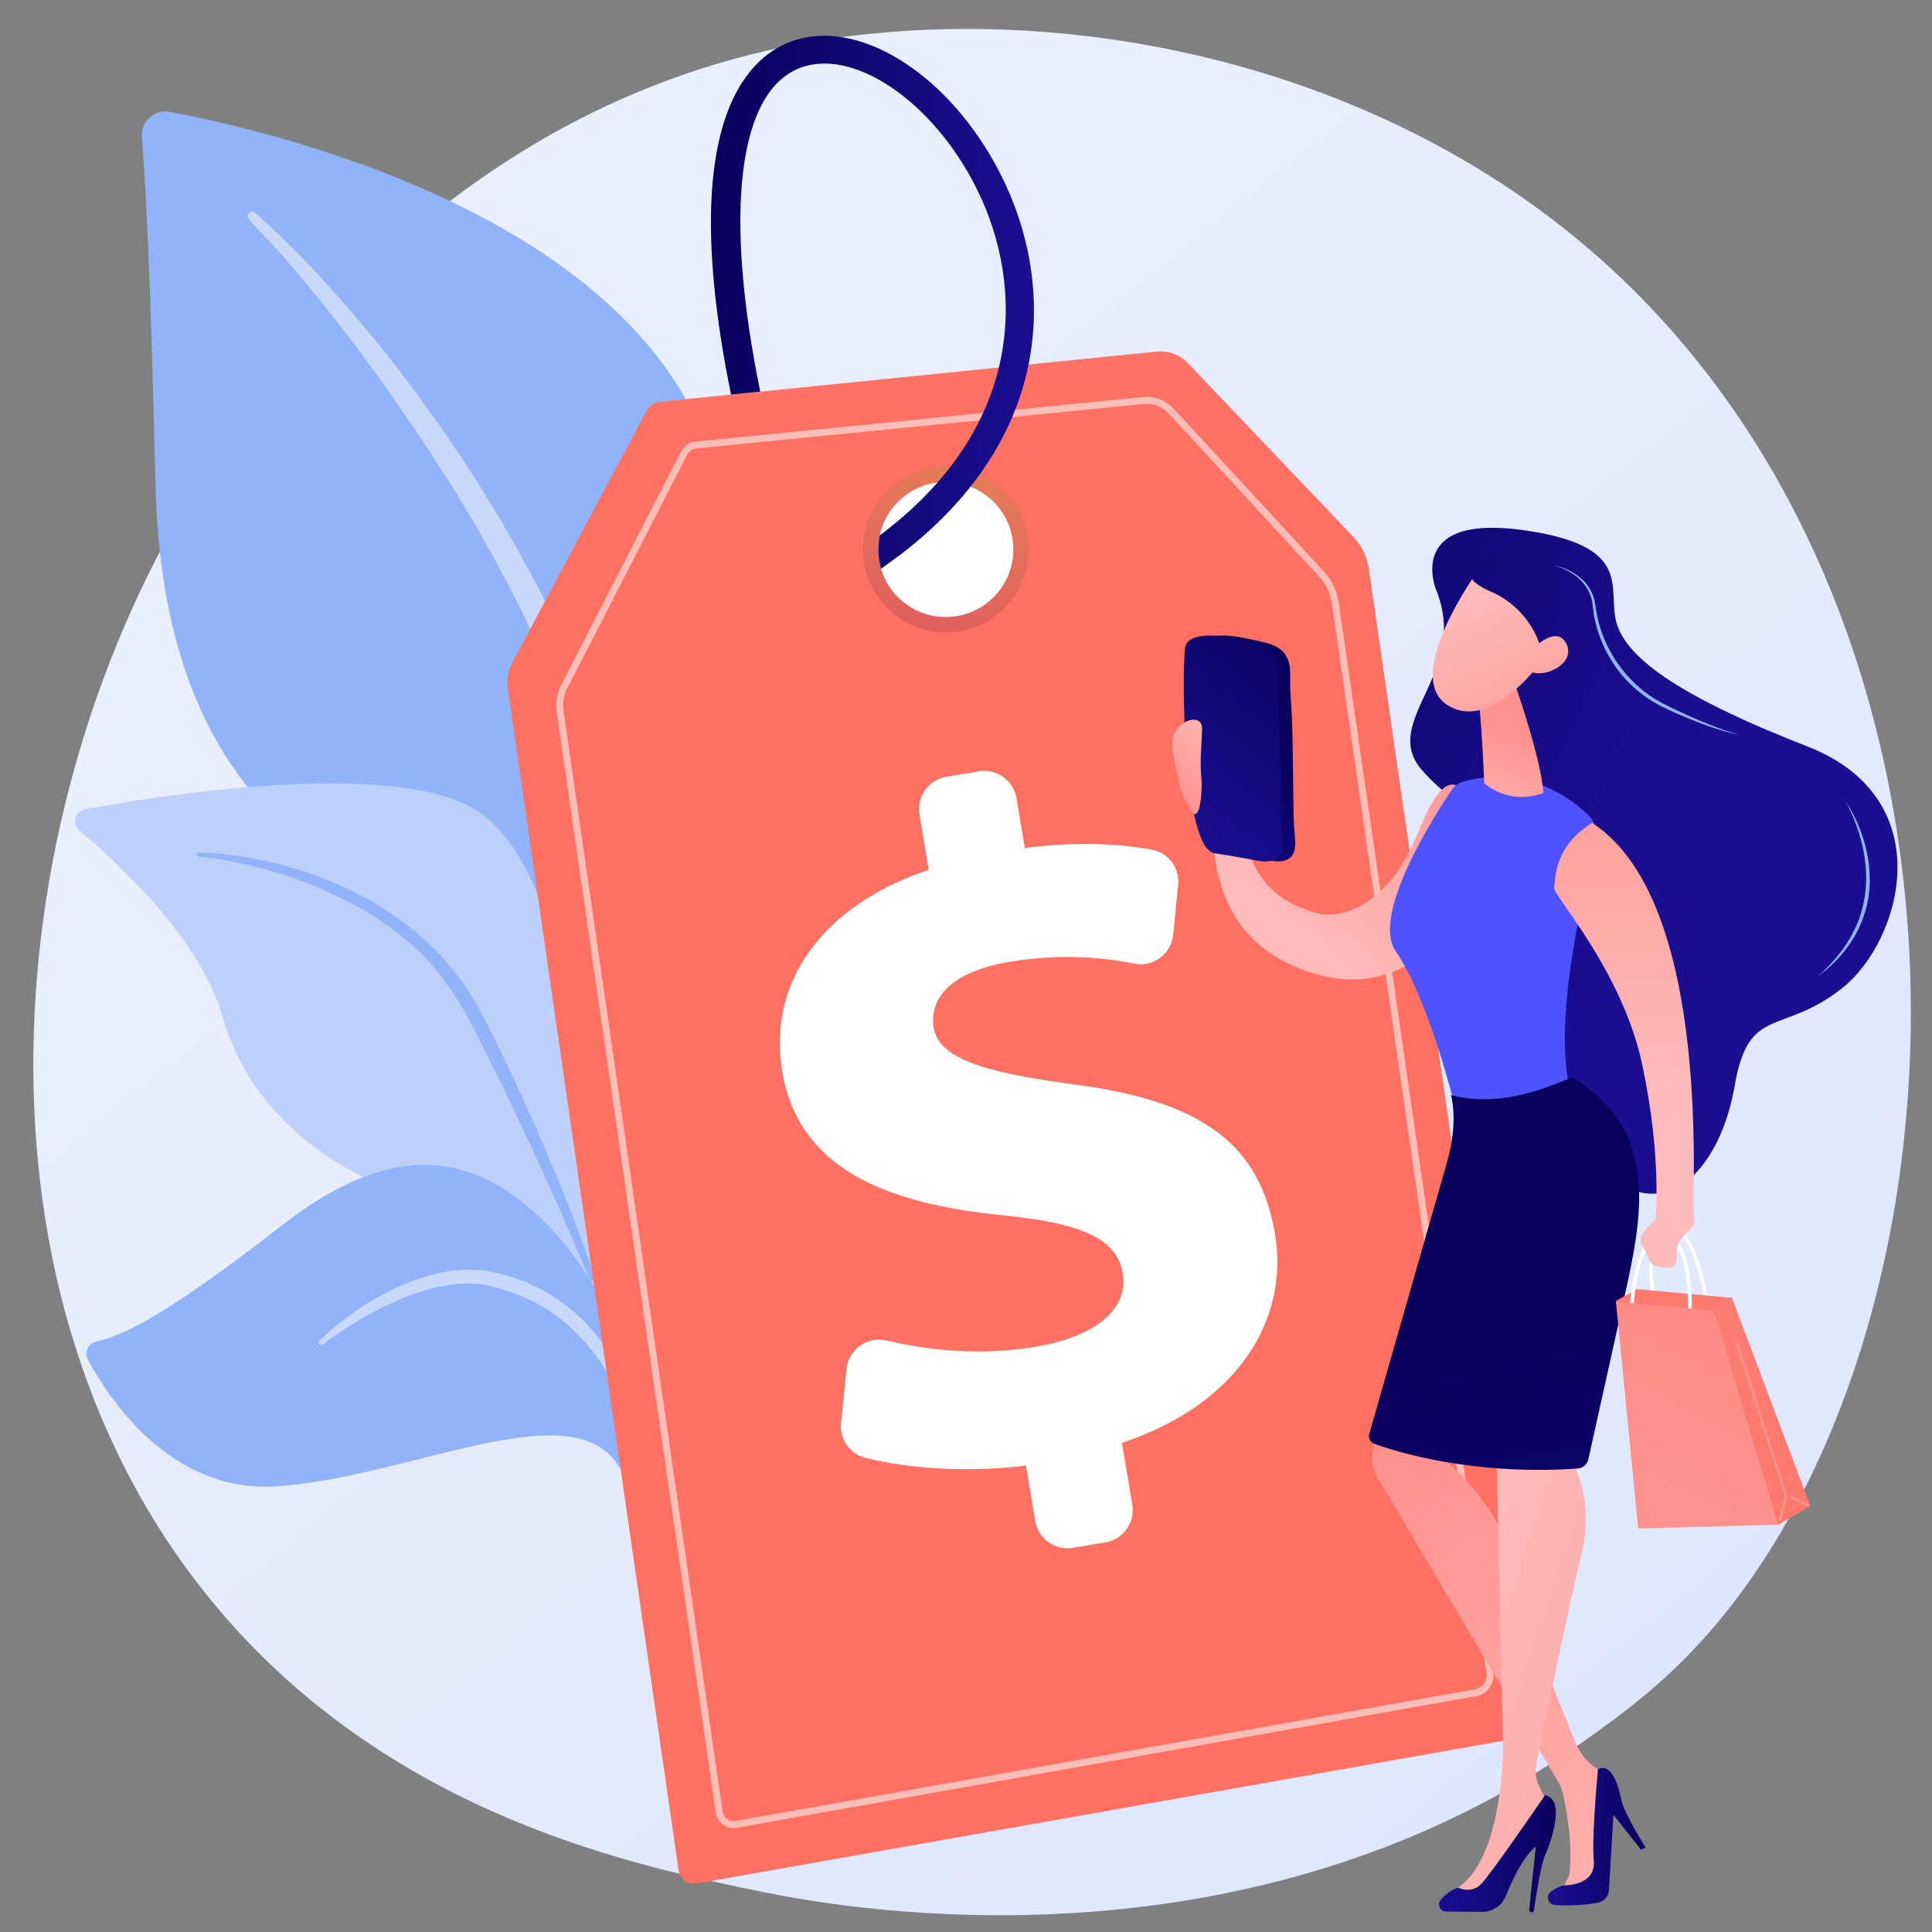
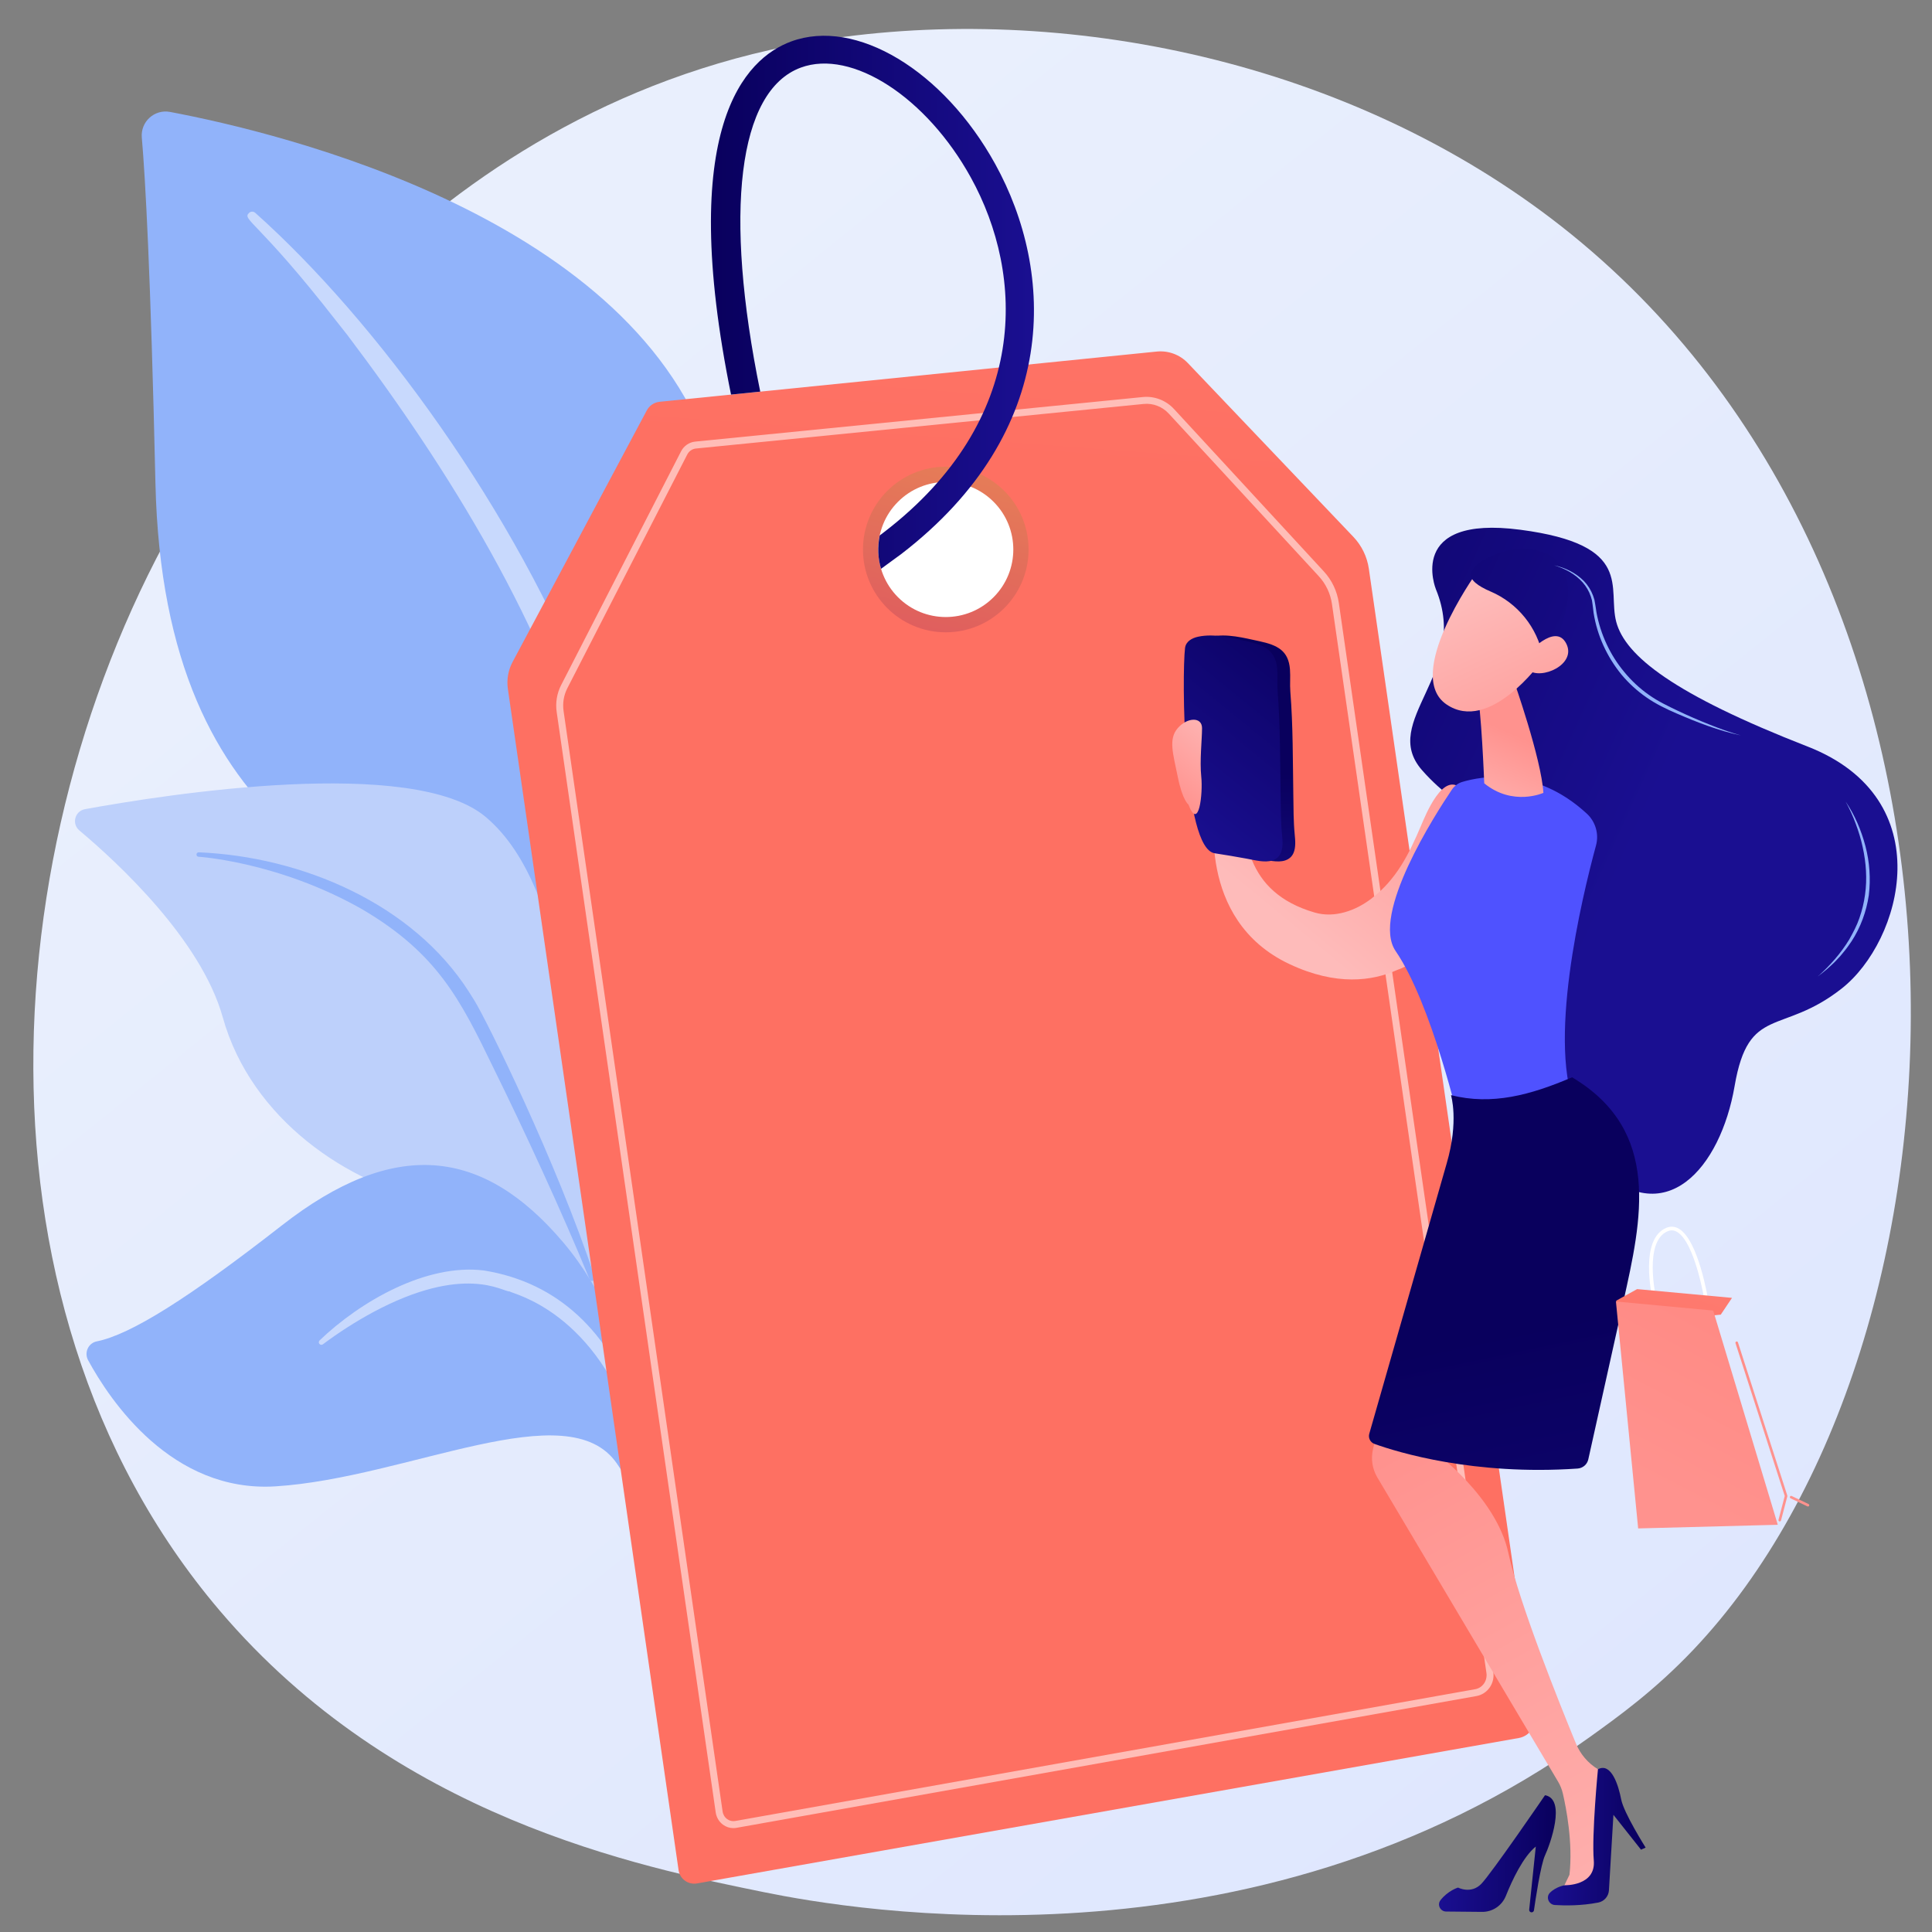
<svg xmlns="http://www.w3.org/2000/svg" xmlns:xlink="http://www.w3.org/1999/xlink" id="Illustration" viewBox="0 0 3710 3710">
  <rect x="0" y="0" width="3710" height="3710" fill="#808080" stroke="none" />
  <defs>
    <style>
      .cls-1 {
        fill: url(#linear-gradient-2);
      }

      .cls-2, .cls-3 {
        fill: #fff;
      }

      .cls-4 {
        fill: url(#linear-gradient-17);
      }

      .cls-5 {
        fill: url(#linear-gradient-15);
      }

      .cls-6 {
        fill: url(#linear-gradient-18);
      }

      .cls-7 {
        fill: url(#linear-gradient-14);
      }

      .cls-8 {
        fill: url(#linear-gradient-20);
      }

      .cls-9 {
        fill: url(#linear-gradient-6);
      }

      .cls-3 {
        opacity: .5;
      }

      .cls-10 {
        fill: url(#linear-gradient-11);
      }

      .cls-11 {
        opacity: .54;
      }

      .cls-12 {
        fill: url(#linear-gradient-10);
      }

      .cls-13 {
        fill: #91b3fa;
      }

      .cls-14 {
        fill: url(#linear-gradient-16);
      }

      .cls-15 {
        fill: url(#linear-gradient-21);
      }

      .cls-16 {
        fill: url(#linear-gradient-25);
      }

      .cls-17 {
        fill: url(#linear-gradient-5);
      }

      .cls-18 {
        fill: url(#linear-gradient-7);
      }

      .cls-19 {
        fill: url(#linear-gradient-24);
      }

      .cls-20 {
        fill: url(#linear-gradient-9);
      }

      .cls-21 {
        fill: url(#linear-gradient-22);
      }

      .cls-22 {
        fill: url(#linear-gradient-3);
      }

      .cls-23 {
        fill: url(#linear-gradient);
      }

      .cls-24 {
        fill: #bdd0fb;
      }

      .cls-25 {
        fill: url(#linear-gradient-23);
      }

      .cls-26 {
        fill: url(#linear-gradient-19);
      }

      .cls-27 {
        fill: url(#linear-gradient-4);
      }

      .cls-28 {
        fill: url(#linear-gradient-8);
      }

      .cls-29 {
        fill: url(#linear-gradient-12);
      }

      .cls-30 {
        fill: url(#linear-gradient-13);
      }
    </style>
    <linearGradient id="linear-gradient" x1="4138.11" y1="4746.9" x2="915.04" y2="744.04" gradientUnits="userSpaceOnUse">
      <stop offset="0" stop-color="#dae3fe" />
      <stop offset="1" stop-color="#e9effd" />
    </linearGradient>
    <linearGradient id="linear-gradient-2" x1="2561.36" y1="-1806.7" x2="1750.11" y2="1456.14" gradientTransform="translate(224.34 -123.56) rotate(-8.22) scale(1 .89)" gradientUnits="userSpaceOnUse">
      <stop offset="0" stop-color="#ff928e" />
      <stop offset="1" stop-color="#fe7062" />
    </linearGradient>
    <linearGradient id="linear-gradient-3" x1="2183.24" y1="-349.44" x2="1681.81" y2="1569.36" gradientUnits="userSpaceOnUse">
      <stop offset="0" stop-color="#fdf53f" />
      <stop offset="1" stop-color="#d93c65" />
    </linearGradient>
    <linearGradient id="linear-gradient-4" x1="1365.21" y1="580.46" x2="1985.5" y2="580.46" gradientUnits="userSpaceOnUse">
      <stop offset="0" stop-color="#09005d" />
      <stop offset="1" stop-color="#1a0f91" />
    </linearGradient>
    <linearGradient id="linear-gradient-5" x1="2106.34" y1="1206.56" x2="3163.9" y2="1708.54" gradientTransform="translate(-78.31 17.02) rotate(-.86)" xlink:href="#linear-gradient-4" />
    <linearGradient id="linear-gradient-6" x1="2439.74" y1="1747.78" x2="2778.5" y2="1337.71" gradientUnits="userSpaceOnUse">
      <stop offset="0" stop-color="#febbba" />
      <stop offset="1" stop-color="#ff928e" />
    </linearGradient>
    <linearGradient id="linear-gradient-7" x1="5502.03" y1="3329.71" x2="5488.79" y2="4958.73" gradientTransform="translate(8562.02 715.42) rotate(-172.84) scale(1 -1)" gradientUnits="userSpaceOnUse">
      <stop offset="0" stop-color="#4f52ff" />
      <stop offset="1" stop-color="#4042e2" />
    </linearGradient>
    <linearGradient id="linear-gradient-8" x1="-5900.35" y1="2549.03" x2="-5871.72" y2="2345.74" gradientTransform="translate(9200.43 797.67) rotate(16.22)" xlink:href="#linear-gradient-6" />
    <linearGradient id="linear-gradient-9" x1="-6031.63" y1="2113.43" x2="-5763.9" y2="2421.24" gradientTransform="translate(9200.43 797.67) rotate(16.22)" xlink:href="#linear-gradient-6" />
    <linearGradient id="linear-gradient-10" x1="2256.67" y1="830.8" x2="3314.24" y2="1332.78" xlink:href="#linear-gradient-4" />
    <linearGradient id="linear-gradient-11" x1="-5964.74" y1="2055.24" x2="-5697.01" y2="2363.05" gradientTransform="translate(9200.43 797.67) rotate(16.22)" xlink:href="#linear-gradient-6" />
    <linearGradient id="linear-gradient-12" x1="4972.97" y1="3918.29" x2="5611.71" y2="2790.78" gradientTransform="translate(8305.92 56.94) rotate(-179.46) scale(1 -1)" xlink:href="#linear-gradient-6" />
    <linearGradient id="linear-gradient-13" x1="5112.21" y1="3519.65" x2="5298.92" y2="3519.65" gradientTransform="translate(8305.92 56.94) rotate(-179.46) scale(1 -1)" xlink:href="#linear-gradient-4" />
    <linearGradient id="linear-gradient-14" x1="5519.52" y1="3140.89" x2="4564.26" y2="3446.35" gradientTransform="translate(8305.92 56.94) rotate(-179.46) scale(1 -1)" xlink:href="#linear-gradient-6" />
    <linearGradient id="linear-gradient-15" x1="5285.31" y1="3553.38" x2="5507.88" y2="3553.38" gradientTransform="translate(8305.92 56.94) rotate(-179.46) scale(1 -1)" xlink:href="#linear-gradient-4" />
    <linearGradient id="linear-gradient-16" x1="5384.15" y1="2549.98" x2="5072.16" y2="3974.52" gradientTransform="translate(8305.92 56.94) rotate(-179.46) scale(1 -1)" xlink:href="#linear-gradient-4" />
    <linearGradient id="linear-gradient-17" x1="2394.51" y1="1488.4" x2="2409.43" y2="1842.7" xlink:href="#linear-gradient-4" />
    <linearGradient id="linear-gradient-18" x1="2555.44" y1="1208.45" x2="2246.33" y2="1588.47" xlink:href="#linear-gradient-4" />
    <linearGradient id="linear-gradient-19" x1="2361.35" y1="1379.78" x2="2241.28" y2="1527.38" xlink:href="#linear-gradient-6" />
    <linearGradient id="linear-gradient-20" x1="3374.82" y1="1942.37" x2="3156.41" y2="2695.66" gradientTransform="matrix(1, 0, 0, 1, 0, 0)" xlink:href="#linear-gradient-2" />
    <linearGradient id="linear-gradient-21" x1="4035.15" y1="1945.69" x2="3081.27" y2="3055.58" gradientTransform="matrix(1, 0, 0, 1, 0, 0)" xlink:href="#linear-gradient-2" />
    <linearGradient id="linear-gradient-22" x1="3183.9" y1="2857.39" x2="3923.82" y2="1431.04" gradientTransform="matrix(1, 0, 0, 1, 0, 0)" xlink:href="#linear-gradient-2" />
    <linearGradient id="linear-gradient-23" x1="3374.33" y1="2752.36" x2="3824.52" y2="1950.04" gradientTransform="matrix(1, 0, 0, 1, 0, 0)" xlink:href="#linear-gradient-2" />
    <linearGradient id="linear-gradient-24" x1="3491.83" y1="2818.29" x2="3942.02" y2="2015.97" gradientTransform="matrix(1, 0, 0, 1, 0, 0)" xlink:href="#linear-gradient-2" />
    <linearGradient id="linear-gradient-25" x1="3057.53" y1="2022.01" x2="2979.72" y2="1221.65" gradientTransform="translate(229.94 -157.94) rotate(4.46)" xlink:href="#linear-gradient-6" />
  </defs>
  <path class="cls-23" d="M3251.43,3168.32c-74.03,77.94-144.08,128.2-199.43,167.91-650.56,466.79-1420.35,330.72-1583.95,297.49-241.59-49.07-708.57-143.92-1046.19-540.95C-88.94,2492.08-9.4,1545.73,386.8,921.02c72.47-114.27,455.29-748.49,1233.37-850.2,470.88-61.55,1019.79,62.59,1417.28,395.62,834.39,699.05,774.99,2111.25,213.97,2701.88Z" />
  <g>
    <g>
      <path class="cls-13" d="M1174.28,2449.73s11.53-484.95-211.83-614.74c-223.36-129.79-648.05-210.94-663.97-907.28-9.32-407.67-19.41-585.91-26.17-663.62-2.64-30.32,24.3-54.79,54.21-49.16,211.54,39.85,898.75,203.88,1042.83,672.93,170.81,556.06-195.07,1561.87-195.07,1561.87Z" />
      <path class="cls-3" d="M490.12,408.67c232.21,207.1,500.72,573.62,643.83,940.14,18.37,60.4,72.11,188.86,95.44,417.1,20.84,190.35,10.48,391.5-14.79,524.64-1.6,8.42-9.72,13.95-18.13,12.35-14.47-2.75-12.55-18.31-12.42-17.82,28.86-227.49,16.88-510.63-49.25-766.11-84.49-313.7-272.95-617.84-467.87-875.79l-20.06-25.4c-151.02-193.94-182.81-195.37-168.69-208.89,3.33-3.19,8.55-3.22,11.95-.21Z" />
    </g>
    <g>
      <path class="cls-24" d="M1533.23,3382.1c30.22,14.82-286.09-382.95-385.18-1007.66-46.69-294.38-47.3-663.22-214.99-805.36-139.57-118.3-614.49-43.61-769.89-15.23-19.42,3.55-25.95,28.07-10.84,40.77,74.52,62.58,233.93,210.21,275.47,358.98,54.75,196.1,241.18,320.83,408.09,354.58,166.9,33.76,259.75,66.51,341.06,333.43,81.31,266.92,270.41,698.38,356.28,740.49Z" />
      <path class="cls-13" d="M381.72,1636.7c198.26,8.3,411.08,98.74,519.08,268.39l10.19,16.19c23.54,37.96,156.97,307.79,231.08,531.47,.92,2.79-.59,5.8-3.38,6.72-4.74,1.57-7.11-3.64-6.66-3.18-51.63-126.36-125.78-286.57-184.84-406.37-63.34-130.73-107.66-219.27-252.13-304.07-160.8-91.33-314.41-100.73-313.95-100.64-2.34-.24-4.05-2.33-3.81-4.68,.23-2.25,2.19-3.92,4.42-3.83Z" />
    </g>
    <g>
      <path class="cls-13" d="M1397.63,3434.43c17.93,9.46-101.01-195.28-110.14-375.65-9.13-180.37-49.82-488.23-205.37-672.39-155.55-184.16-325.88-200.96-540.52-33.54-178.86,139.51-290.43,209.92-355.86,223.01-16.2,3.24-24.47,21.53-16.59,36.05,41.97,77.28,160.62,254.8,359.84,242.31,254.12-15.94,562.09-181.14,655.95-43.33,93.87,137.81,81.81,214.91,84.7,280.22,2.88,65.31,9.31,280.75,127.99,343.32Z" />
      <path class="cls-3" d="M613.71,2573.97c77.85-74.63,204.63-147.97,315.44-134.3,144.17,23.22,240.2,119.5,292.59,262.81,20.48,60.85,28.9,93.33,41.01,167.92,.97,5.96-7.82,7.74-9.28,1.92-8.81-35.04-17.54-71.72-30.59-109.66-75.99-244.79-238.2-277.76-244.51-282.77-12.26,1.21-86.61-54.44-263.01,40.48-32.94,17.93-65.01,38.4-95.11,60.97l-.17,.13c-2.18,1.63-5.27,1.19-6.9-.99-1.51-2.02-1.24-4.81,.53-6.51Z" />
    </g>
  </g>
  <g>
    <path class="cls-1" d="M2221.26,675.1l-954.67,96.46c-10.38,1.05-19.55,7.2-24.47,16.4l-257.83,483.21c-8.44,15.81-11.6,33.9-9.04,51.64l327.81,2268.36c2.45,16.98,18.47,28.56,35.36,25.57l1578.3-279.3c19.74-3.49,33.14-22.03,30.28-41.87l-318.43-2203.44c-3.33-23.01-13.73-44.42-29.76-61.26l-317.75-333.63c-15.45-16.22-37.52-24.39-59.81-22.14Z" />
    <g class="cls-11">
      <path class="cls-2" d="M1408.24,3510.52c-6.98,0-13.79-2.2-19.64-6.43-7.67-5.54-12.86-14.17-14.23-23.68l-305.35-2112.95c-2.61-18.01,.36-36,8.58-52.03l230.19-448.66c5.44-10.59,15.63-17.61,27.26-18.77l859.8-85.59c22-2.18,44.26,6.41,59.56,22.99l287.78,311.96c15.52,16.83,25.48,37.83,28.79,60.73l296.61,2052.48c3.2,22.18-11.09,42.56-32.54,46.38l-1420.93,253.05c-1.96,.35-3.93,.52-5.89,.52ZM2195.52,769.06l.66,6.65-859.8,85.59c-7.1,.71-13.33,5.03-16.69,11.56l-230.19,448.66c-6.95,13.55-9.46,28.77-7.25,44.02l305.35,2112.96c.87,6.02,4.01,11.26,8.83,14.75,4.52,3.27,9.99,4.53,15.36,3.58l1420.93-253.05c14.3-2.55,23.81-16.3,21.65-31.3l-296.61-2052.48c-2.93-20.21-11.7-38.74-25.39-53.57l-287.78-311.96c-12.66-13.72-30.33-20.57-48.41-18.75l-.66-6.65Z" />
    </g>
-     <path class="cls-2" d="M1987.92,2920.58l-17.71-106.31c-111.57,14.02-225.55,6.12-309.08-14.99-29.83-7.54-49.2-36.38-46.09-66.99l10.52-103.53c3.86-37.98,40.24-63.35,77.39-54.57,82.63,19.51,182.26,29.25,285.09,12.12,106.75-17.78,180.33-67.23,167.97-141.41-11.15-66.94-79.29-96.49-234.28-111.59-221.33-22.64-388.68-89.61-419.72-275.96-28.03-168.27,73.62-317.22,281.38-387.15l-17.71-106.32c-5.7-34.21,17.42-66.56,51.63-72.26l62.46-10.4c34.21-5.7,66.56,17.42,72.26,51.63l15.9,95.46c103.24-12.98,180.81-7.87,243.52,3.08,32.13,5.61,54.16,35.54,50.91,68l-9.58,95.72c-3.7,36.91-38.22,62.54-74.6,55.3-57.98-11.54-138.67-20.18-238.91-3.48-126.65,21.09-154.09,79.58-146.26,126.63,9.64,57.9,92.26,85.04,265.34,108.29,246.96,31.39,360.93,112.82,390.16,288.32,26.82,161.02-68.48,325.65-294.04,400.42l19.81,118.98c5.7,34.21-17.42,66.57-51.63,72.26l-62.47,10.4c-34.21,5.7-66.56-17.42-72.26-51.63Z" />
    <circle class="cls-22" cx="1816.17" cy="1055.21" r="159" />
    <circle class="cls-2" cx="1816.17" cy="1055.21" r="129.68" transform="translate(-214.2 1593.29) rotate(-45)" />
    <path class="cls-27" d="M1691.87,1092.26c-6.14-20.25-6.96-41.59-2.56-64.01l8.51-6.54c280.68-215.68,270.06-493.06,166.54-680.73-85.22-154.48-228.65-247.24-326.52-211.19-121.08,44.61-148.25,278.72-77.95,622.24l-56.09,5.67,.54,2.66c-105.71-516.5,26.68-648.21,115-680.75,124.1-45.72,292.56,55.54,391.85,235.54,114.25,207.12,126.76,512.65-180.79,748.97l-38.53,28.14Z" />
  </g>
  <g>
    <g>
      <path class="cls-17" d="M2757.38,1131.62s-58.45-143.23,162.02-114.35c220.48,28.88,166.89,112.11,184.32,177.16,17.43,65.05,109.92,138.76,367.32,239.12,257.4,100.36,181.09,373.97,65.47,464.78-115.62,90.81-178.67,30.45-205.56,187.19-26.89,156.74-134.16,284.03-268,151.16-133.84-132.87-285.96-289.99-243.42-496.01,42.54-206.02-5.63-167.05-88.68-261.56-83.05-94.51,92.98-186,26.53-347.5Z" />
      <path class="cls-9" d="M2806.58,1515.13c-35.01-35.51-69.06,49.83-78.15,71.22-22.95,54-46.81,102.48-95.26,139.48-29.97,22.89-70.47,37.58-108.39,26.57-136.58-39.62-137.21-149.33-140.29-231.51,3.17-23.31-10.81-46.41-27.75-53.62-19.66-8.37-27.19-28.72-27.19-28.72,0,0-13.36,29.63,3.06,43.52,5.74,4.85,7.42,10.59,7.25,16.02-1.92-.32-3.89-.61-5.96-.87-41.06-5.13,.15,53.63,.15,53.63,0,0-39.74,215.1,142.3,300.59,90.11,42.32,159.23,32.29,206.19,11.35,23.72-8.28,44.19-23.17,61.69-42.14,7.05-7.04,10.65-11.79,10.65-11.79v-.68c72.66-92.38,85.27-259,51.7-293.05Z" />
      <path class="cls-18" d="M2808.1,1501.49c35.77-10.73,139.94-30.53,239.01,60.91,16.8,15.51,23.67,39.07,17.68,61.13-26.61,97.97-96.82,387.42-35.26,512.65,0,0-108.49,119.59-226.84,23.2,0,0-53.1-231.44-122.66-333.05-48.02-70.15,76.57-263.41,108.09-310.1,4.77-7.07,11.81-12.3,19.98-14.75Z" />
      <path class="cls-28" d="M2906.87,1306.85s52.91,149.65,56.89,215.67c0,0-58.47,26.59-113.57-18.29,0,0-5.78-149.48-14.14-176.24l70.82-21.14Z" />
      <path class="cls-20" d="M2833.38,1102.8s-138.38,193.66-55.66,249.91c82.72,56.25,181.23-81.37,181.23-81.37,0,0,32.11-106-1.47-141.95-33.58-35.96-124.1-26.58-124.1-26.58Z" />
      <path class="cls-12" d="M3005.15,1100.91c-26.19-63.06-107.71-44.39-107.71-44.39,0,0-63.57,15.06-72.48,43.83-4.01,12.94,13.84,25.46,37.21,35.43,52.05,22.22,89.89,69.01,100.6,124.59l2.47,12.79s66.11-109.19,39.92-172.25Z" />
      <path class="cls-10" d="M2932.13,1257.09s53.86-62.38,75.29-21.71c21.42,40.67-48.48,71.2-72.68,51.23l-2.61-29.52Z" />
      <path class="cls-29" d="M2664.51,2645.32c.41,10.51-18.04,93.85-28.08,138.3-4.04,17.89-1.23,36.61,7.88,52.52l347.69,585.19c4.21,7.08,7.27,14.75,9.13,22.77,6.37,27.46,19.59,94.76,12.69,155.99l-17.99,37.36,77.79-17.66,16.92-208.9-22.02-13.43c-19.03-11.6-33.84-28.94-42.32-49.55-31.44-76.37-109.51-270.77-129.64-365.51-22.87-107.67-142.44-195.12-142.44-195.12l21-49.66-110.63-92.29Z" />
      <path class="cls-30" d="M3160.08,3547.9s-42.01-66.6-46.95-92.52c-4.94-25.92-18.7-71.7-44.6-57.92,0,0-12.2,125.93-8,175.14,4.21,49.21-55.63,47.63-55.63,47.63,0,0-16.49,2.32-28.57,14.39-8.34,8.34-2.38,22.8,9.39,23.56,19.58,1.26,50.68,1.59,83.34-4.72,11.41-2.21,19.87-11.92,20.57-23.52l8.62-144.94,52.99,66.91,8.84-4Z" />
-       <path class="cls-7" d="M2872.22,2738.54s12.26,523.45,13.92,597.79c1.66,74.34-11.74,239.09-86.27,288.34l32.43,24.01s40.53-34.45,80.12-100.74c44.48-74.47,57.93-88.08,57.93-88.08l-14.76-30.22c-6.46-13.23-8.36-28.2-5.39-42.62,16.08-77.95,69.81-337.21,84.46-393.04,17.3-65.91,18.53-153.92-41.66-227.59-60.19-73.67-120.8-27.83-120.8-27.83Z" />
      <path class="cls-5" d="M2941.04,3672.26c2.31,.02,4.28-1.63,4.6-3.92,2.48-17.45,12.8-87.41,21.25-105.53,9.68-20.75,41.29-108.07-.02-115.48,0,0-102.7,150.04-122.41,170.27-19.71,20.23-44.59,7.07-44.59,7.07,0,0-19.21,5.68-33.69,24.18-6.89,8.81-.47,21.74,10.72,21.85l69.17,.66c20.09,.19,38.16-12.01,45.62-30.66,12.18-30.41,33.09-75.02,57.47-94.81l-12.67,121.29c-.28,2.7,1.82,5.06,4.54,5.09h0Z" />
      <path class="cls-14" d="M2786.31,2102.95s15.59,49.68-8.36,131.52l-148.55,518.75c-2.33,8.15,2.07,16.68,10.05,19.55,44.43,15.95,190.51,61.02,389.9,47.28,10.04-.69,18.46-7.8,20.64-17.62,13.14-59.14,57.97-260.92,67.2-302.37,35.17-157.98,74.44-328.34-98.32-431.35-79.62,34.1-153.87,54.2-232.56,34.27Z" />
      <g>
        <path class="cls-4" d="M2483.75,1638.31c4.81-10.59,3.61-24.46,2.52-35.43-2.51-25.42-2.31-50.76-2.72-76.3-1.07-66.16-.48-132.49-5.73-198.49-1.13-14.24,.39-28.53-.72-42.72-2.82-36-23.94-46.63-59.06-54.14-29.71-6.35-62.11-15.1-92.81-8.58-12.09,2.57-23.73,9.18-25.24,21.81-6.1,50.96-4.58,384.88,56.93,394.06,20.77,3.1,41.38,6.74,62.03,10.46,14.68,2.64,34.31,8.22,49.09,3.24,8.07-2.72,12.9-7.76,15.7-13.92Z" />
        <path class="cls-6" d="M2459.35,1638.31c4.81-10.59,3.61-24.46,2.52-35.43-2.51-25.42-2.31-50.76-2.72-76.3-1.07-66.16-.48-132.49-5.73-198.49-1.13-14.24,.39-28.53-.72-42.72-2.82-36-23.94-46.63-59.06-54.14-29.71-6.35-62.11-15.1-92.81-8.58-12.09,2.57-23.73,9.18-25.24,21.81-6.1,50.96-4.58,384.88,56.93,394.06,20.77,3.1,41.38,6.74,62.03,10.46,14.68,2.64,34.31,8.22,49.09,3.24,8.07-2.72,12.9-7.76,15.7-13.92Z" />
      </g>
      <path class="cls-26" d="M2281.99,1544.81s-11.16-7.58-20.33-52.88c-9.17-45.3-18.28-72.74,0-93.76,18.28-21.02,46.6-21.93,46.6,0s-4.75,62.33-1.46,93.76c3.29,31.43-4.48,105.77-24.81,52.88Z" />
      <path class="cls-13" d="M2984.49,1085.59c21.12,4.49,41.48,14.5,57.11,30.16,7.65,7.98,13.62,17.58,17.53,28l2.59,7.95,1.49,8.22c1.05,5.54,1.56,10.65,2.45,15.97,7.73,41.97,26.17,82.04,53.57,114.72,13.51,16.48,29.24,31.15,46.68,43.43,17.36,12.48,36.71,21.63,56.23,30.97,19.5,9.24,39.28,17.89,59.35,25.83,20.01,8.11,40.34,15.46,61.18,21.28-42.42-9.01-83.11-24.8-122.86-41.99-19.84-8.5-39.7-18.11-57.73-30.64-18.05-12.44-34.42-27.36-48.48-44.22-27.72-34.01-46.73-75.16-53.47-118.49-.74-5.37-1.14-11.05-1.97-16.17l-1.15-7.79-2.22-7.54c-3.36-9.92-8.75-19.17-15.8-27.1-14.18-15.89-33.84-26.54-54.5-32.59Z" />
      <path class="cls-13" d="M3544.24,1539.44c17.6,25.86,30.01,55.19,38.03,85.61,7.94,30.48,10.23,62.57,6.38,94.05-4.62,31.37-15.78,61.78-33,88.29-4.57,6.44-8.82,13.09-13.96,19.07-2.51,3.03-4.87,6.18-7.49,9.12l-8.03,8.62c-5.24,5.86-11.43,10.76-17.08,16.16-5.88,5.16-12.17,9.85-18.28,14.69,23.24-20.83,44.04-44.27,60.07-70.63,7.53-13.43,14.82-27.04,19.77-41.62,5.07-14.5,8.7-29.47,10.76-44.68,4.32-30.44,2.04-61.61-4.59-91.75-3.27-15.11-7.78-29.97-13.26-44.48-5.32-14.59-11.78-28.77-19.33-42.44Z" />
    </g>
    <g>
      <path class="cls-2" d="M3277.3,2503.85c-1.71,0-3.21-1.24-3.48-2.97-.18-1.15-18.58-115.44-53.68-135.44-5.67-3.22-11.28-3.63-17.23-1.26-47.19,18.78-23.11,126.44-22.86,127.52,.43,1.9-.75,3.79-2.65,4.22-1.93,.42-3.79-.75-4.22-2.65-1.07-4.67-25.61-114.65,27.14-135.64,7.94-3.17,15.79-2.59,23.31,1.69,38.03,21.66,56.4,135.62,57.16,140.47,.3,1.92-1.01,3.72-2.93,4.03-.19,.03-.37,.04-.55,.04Z" />
      <polygon class="cls-8" points="3325.94 2492.29 3143.73 2475.45 3103.17 2497.94 3137.93 2541.43 3304.36 2524.48 3325.94 2492.29" />
-       <polygon class="cls-15" points="3413.88 2928.02 3476.36 2892.11 3325.94 2492.29 3289.84 2516.66 3413.88 2928.02" />
-       <path class="cls-2" d="M3244.31,2547.33c-.09,0-.18,0-.27,0-1.94-.15-3.39-1.85-3.24-3.79,.09-1.16,8.17-116.97-24.74-154.64-6.18-7.07-13.2-10.74-21.46-11.2-8.09-.52-15.16,2.31-21.75,8.45-35.48,33.05-37.56,147.78-37.57,148.94-.03,1.93-1.6,3.47-3.52,3.47h-.05c-1.95-.03-3.5-1.63-3.47-3.57,.07-4.84,2.16-118.91,39.82-153.99,7.95-7.41,17.09-10.89,26.94-10.33,10.11,.57,18.98,5.15,26.38,13.6,35.38,40.49,26.56,158.63,26.46,159.82-.15,1.85-1.69,3.25-3.51,3.25Z" />
      <polygon class="cls-21" points="3103.06 2499.25 3289.84 2516.66 3413.88 2928.02 3145.74 2935.03 3103.06 2499.25" />
      <path class="cls-25" d="M3417.64,2921.59c-.2,0-.42-.03-.63-.08-1.33-.35-2.11-1.71-1.77-3.04l11.99-45.71-94.59-293.5c-.42-1.31,.3-2.71,1.6-3.13,1.35-.4,2.73,.3,3.13,1.6l94.81,294.2c.15,.46,.15,.94,.04,1.4l-12.17,46.41c-.3,1.12-1.3,1.85-2.4,1.85Z" />
      <path class="cls-19" d="M3471.84,2892.93c-.36,0-.73-.08-1.07-.24l-32.34-15.46c-1.24-.59-1.77-2.08-1.17-3.31,.6-1.23,2.1-1.76,3.31-1.17l32.34,15.46c1.24,.59,1.77,2.08,1.17,3.31-.43,.89-1.32,1.42-2.24,1.42Z" />
    </g>
-     <path class="cls-16" d="M2984.49,1705.05c-1.92,14.71,129.94,157.98,168.71,337.72,38.77,179.75,25.73,299.76,25.73,299.76,0,0-39.39,29.38-25.23,50.22,14.16,20.84,10.43,35.02,28.53,39.06,18.1,4.04,40.55,9.74,37.81-26-2.74-35.73,39.92-42.93,32.83-64.53-7.05-21.5,41.22-601.6-192.31-758.94-1.1-.74-2.21-1.48-3.33-2.2-72.78,45.79-70.06,104.2-72.76,124.91Z" />
  </g>
</svg>